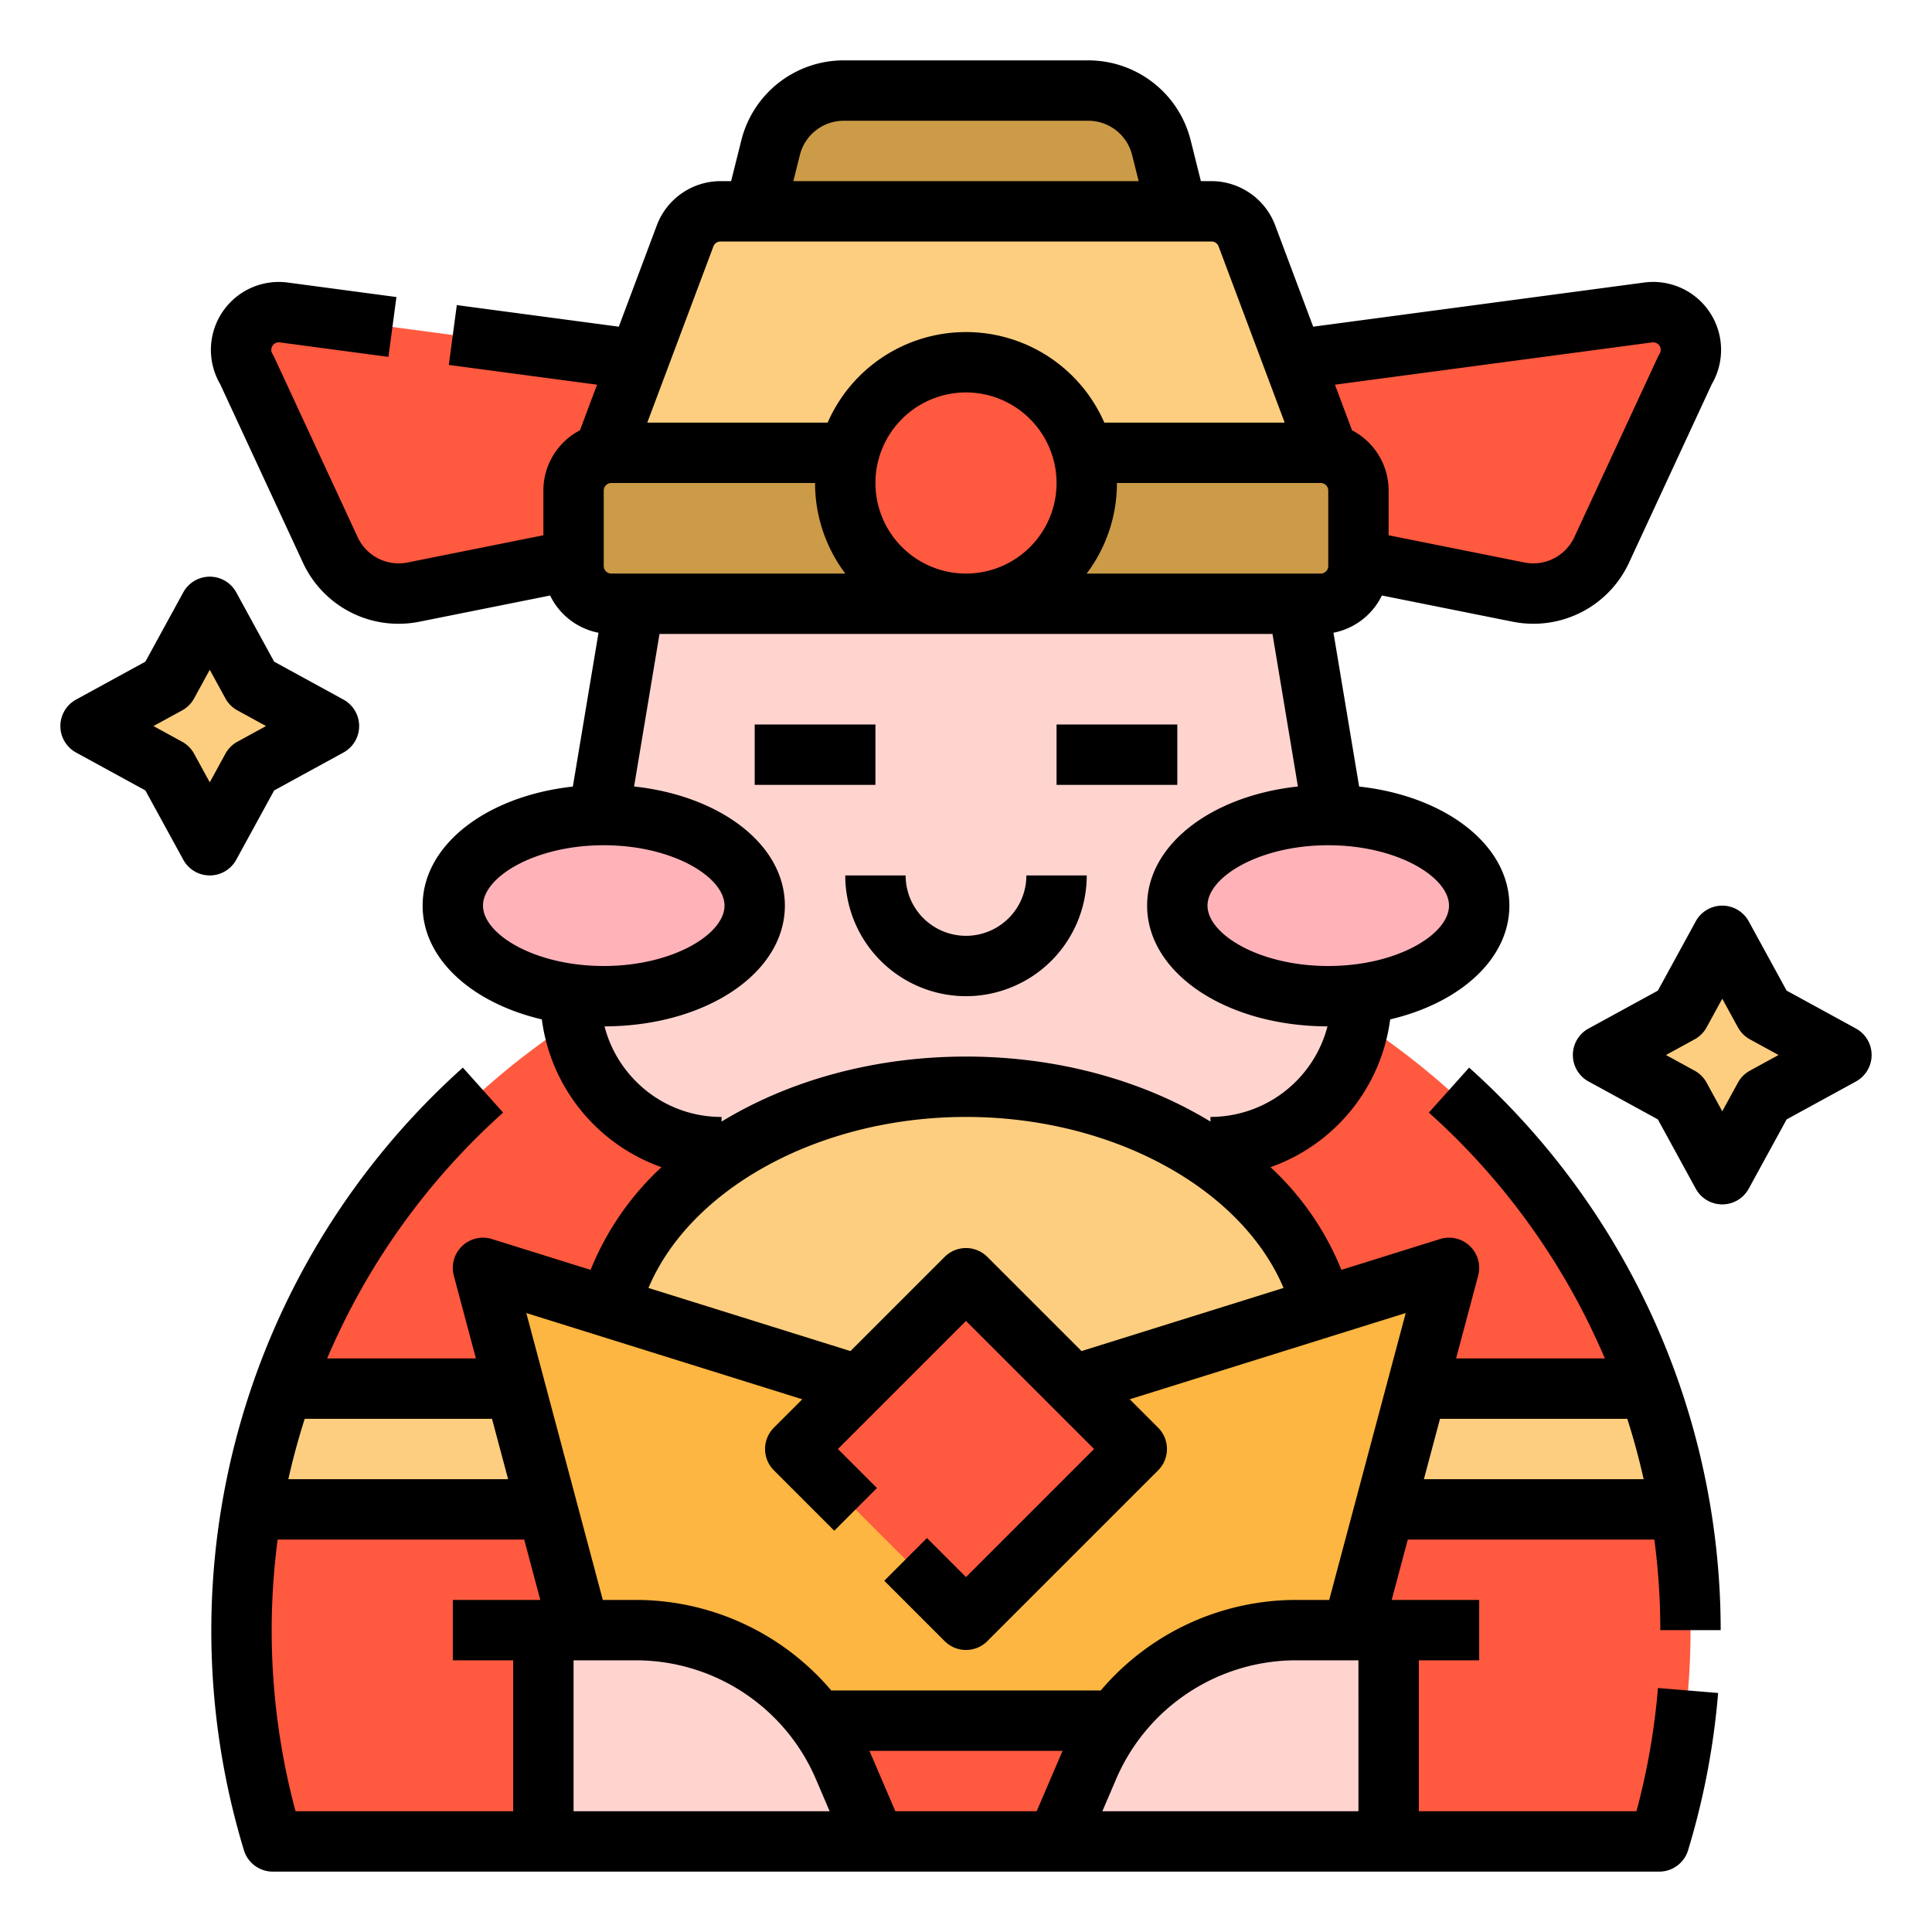
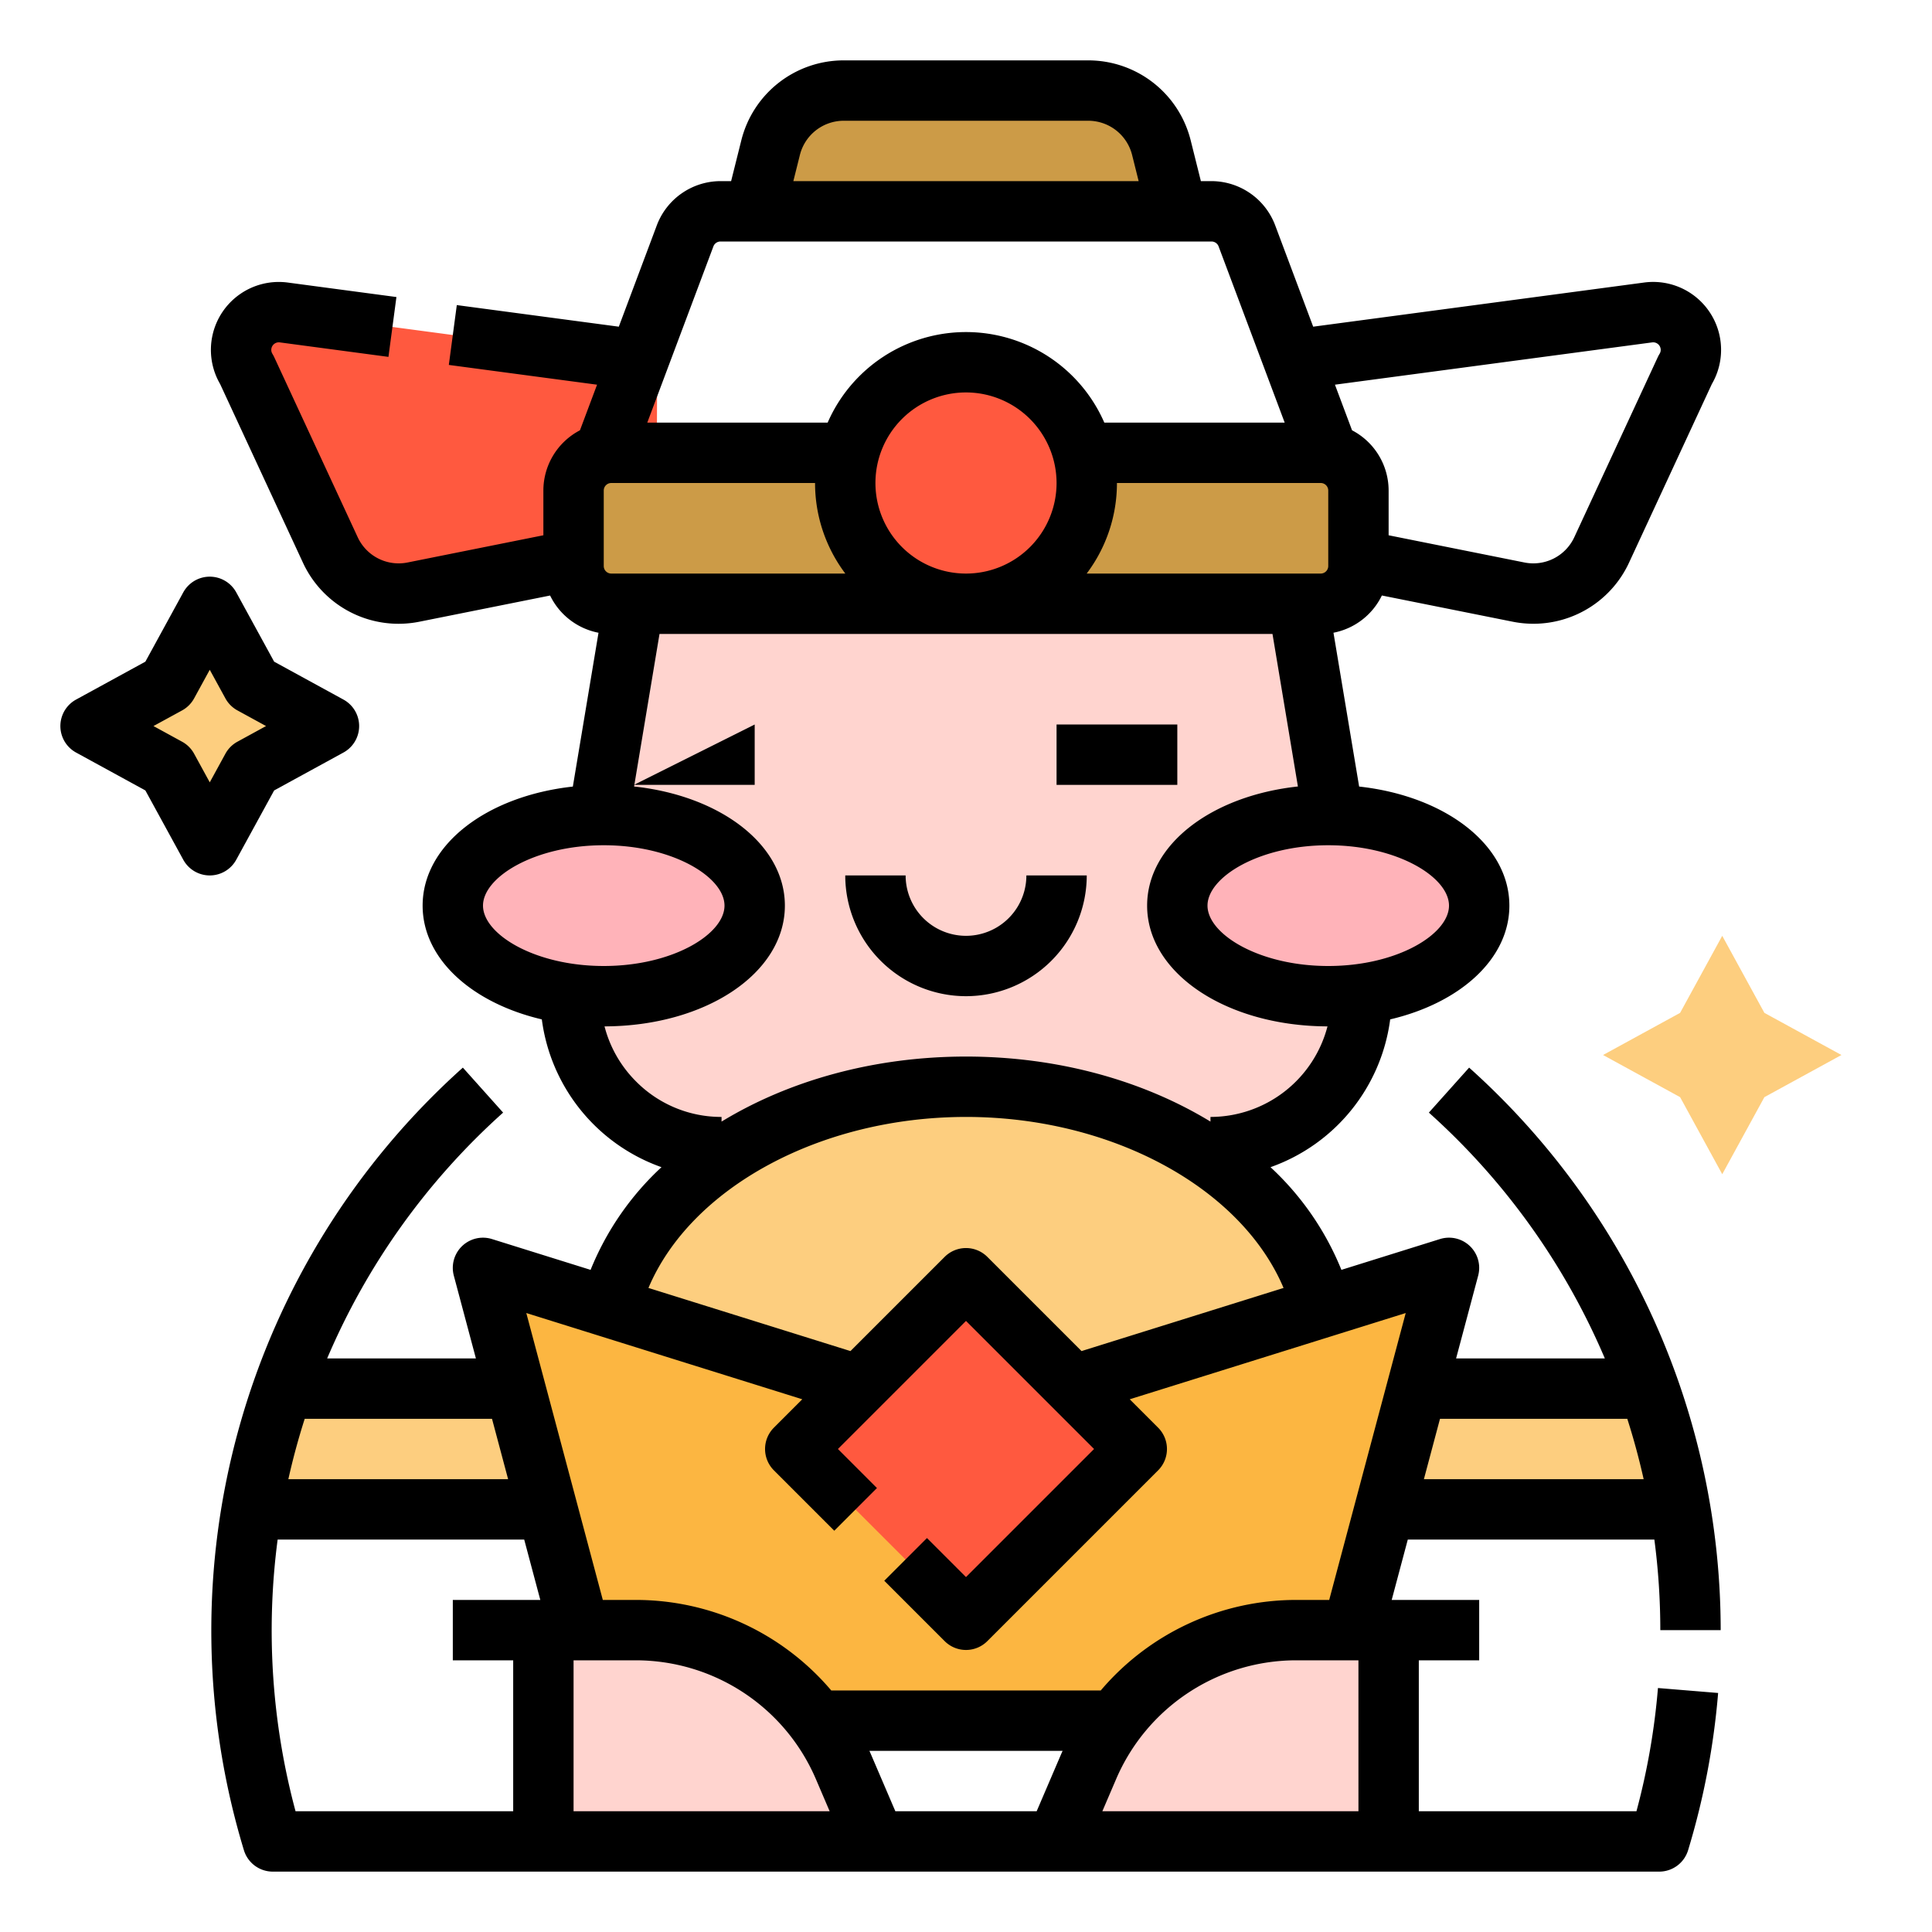
<svg xmlns="http://www.w3.org/2000/svg" id="Expand_Filled" height="512" viewBox="0 0 512 512" width="512" data-name="Expand Filled">
  <g id="_15_copy_2" data-name="15 copy 2">
    <g>
      <g>
        <path d="m312 56h-112l4.213-16.851a20 20 0 0 1 19.403-15.149h64.768a20 20 0 0 1 19.4 15.149z" fill="#cc9b47" />
-         <path d="m439.705 488a191.982 191.982 0 0 0 8.3-56c0-106.039-85.961-192-192-192s-192.005 85.961-192.005 192a191.982 191.982 0 0 0 8.3 56z" fill="#ff593f" />
        <path d="m66.656 400h378.688a190.556 190.556 0 0 0 -8.27-32h-362.148a190.556 190.556 0 0 0 -8.27 32z" fill="#fdce7f" />
        <path d="m320.782 304h-129.564a40 40 0 0 1 -39.455-46.576l16.237-97.424h176l16.237 97.424a40 40 0 0 1 -39.455 46.576z" fill="#ffd4cf" />
        <ellipse cx="256" cy="360" fill="#fdce7f" rx="96" ry="72" />
-         <path d="m402.4 156.905-64.4-12.905-.151-48 98.935-13.191a10 10 0 0 1 9.8 15.212l-22.11 47.686a20 20 0 0 1 -22.074 11.198z" fill="#ff593f" />
        <path d="m109.6 156.905 64.4-12.905.151-48-98.935-13.191a10 10 0 0 0 -9.8 15.212l22.11 47.686a20 20 0 0 0 22.074 11.198z" fill="#ff593f" />
        <rect fill="#cc9b47" height="40" rx="10" width="208" x="152" y="120" />
-         <path d="m352 120h-192l21.567-57.511a10 10 0 0 1 9.363-6.489h130.14a10 10 0 0 1 9.363 6.489z" fill="#fdce7f" />
        <path d="m352 456h-192l-32-120 128 40 128-40z" fill="#fcb641" />
        <path d="m280 488h88v-56h-24.436a60 60 0 0 0 -55.149 36.365z" fill="#ffd4cf" />
        <path d="m232 488h-88v-56h24.436a60 60 0 0 1 55.149 36.365z" fill="#ffd4cf" />
        <circle cx="256" cy="128" fill="#ff593f" r="32" />
        <ellipse cx="160" cy="240" fill="#ffb3b9" rx="40" ry="24" />
        <ellipse cx="352" cy="240" fill="#ffb3b9" rx="40" ry="24" />
        <path d="m256 264a32.036 32.036 0 0 1 -32-32h16a16 16 0 0 0 32 0h16a32.036 32.036 0 0 1 -32 32z" />
-         <path d="m200 192h32v16h-32z" />
+         <path d="m200 192v16h-32z" />
        <path d="m280 192h32v16h-32z" />
        <path d="m224 352h64v64h-64z" fill="#ff593f" transform="matrix(.707 -.707 .707 .707 -196.548 293.49)" />
        <path d="m438.422 408a183.5 183.5 0 0 1 1.578 24h16a200.3 200.3 0 0 0 -66.665-149.071l-10.67 11.922a184.2 184.2 0 0 1 46.635 65.149h-39.42l5.85-21.938a8 8 0 0 0 -10.116-9.7l-26.128 8.165a75.841 75.841 0 0 0 -18.786-27.213 48.174 48.174 0 0 0 31.712-39.165c18.6-4.377 31.588-16.065 31.588-30.149 0-16.08-16.93-29.036-39.815-31.556l-6.8-40.765a18.064 18.064 0 0 0 12.825-9.867l34.615 6.936a28.269 28.269 0 0 0 5.559.554 27.908 27.908 0 0 0 25.345-16.23l21.929-47.3a18 18 0 0 0 -17.936-26.9l-87.713 11.702-10.085-26.894a18.083 18.083 0 0 0 -16.854-11.68h-2.824l-2.7-10.791a27.959 27.959 0 0 0 -27.162-21.209h-64.768a27.959 27.959 0 0 0 -27.164 21.209l-2.698 10.791h-2.824a18.083 18.083 0 0 0 -16.854 11.68l-10.085 26.894-42.934-5.723-2.114 15.859 39.283 5.237-4.533 12.087a18.019 18.019 0 0 0 -9.693 15.966v11.853l-35.974 7.208a11.963 11.963 0 0 1 -13.244-6.719l-22.11-47.687a8.117 8.117 0 0 0 -.474-.875 2 2 0 0 1 1.961-3.042l28.784 3.838 2.114-15.859-28.784-3.838a18 18 0 0 0 -17.936 26.9l21.929 47.3a27.9 27.9 0 0 0 25.345 16.23 28.269 28.269 0 0 0 5.559-.554l34.615-6.936a18.064 18.064 0 0 0 12.825 9.867l-6.8 40.765c-22.88 2.513-39.81 15.469-39.81 31.549 0 14.084 12.988 25.772 31.59 30.149a48.174 48.174 0 0 0 31.71 39.165 75.841 75.841 0 0 0 -18.788 27.215l-26.128-8.165a8 8 0 0 0 -10.116 9.7l5.852 21.936h-39.42a184.209 184.209 0 0 1 46.634-65.149l-10.67-11.922a200.294 200.294 0 0 0 -58.023 207.4 8 8 0 0 0 7.659 5.671h367.41a8 8 0 0 0 7.653-5.67 199.769 199.769 0 0 0 7.958-41.673l-15.946-1.314a183.981 183.981 0 0 1 -5.697 32.657h-57.678v-40h16v-16h-23.187l4.267-16zm-.581-317.262a2 2 0 0 1 1.959 3.042 8.117 8.117 0 0 0 -.474.875l-22.11 47.687a11.972 11.972 0 0 1 -13.244 6.719l-35.972-7.208v-11.853a18.019 18.019 0 0 0 -9.693-15.966l-4.533-12.087zm-6.592 285.262q2.523 7.887 4.336 16h-58.239l4.267-16zm-47.249-136c0 7.553-13.685 16-32 16s-32-8.447-32-16 13.685-16 32-16 32 8.447 32 16zm-34-112a2 2 0 0 1 2 2v20a2 2 0 0 1 -2 2h-62.02a39.788 39.788 0 0 0 8.02-24zm-138.026-86.91a11.982 11.982 0 0 1 11.642-9.09h64.768a11.982 11.982 0 0 1 11.642 9.09l1.728 6.91h-91.508zm-22.916 24.21a2.008 2.008 0 0 1 1.872-1.3h130.14a2.008 2.008 0 0 1 1.872 1.3l17.514 46.7h-47.8a40 40 0 0 0 -73.32 0h-47.8zm90.942 62.7a24 24 0 1 1 -24-24 24.028 24.028 0 0 1 24 24zm-120 2a2 2 0 0 1 2-2h54a39.788 39.788 0 0 0 8.02 24h-62.02a2 2 0 0 1 -2-2zm-32 110c0-7.553 13.685-16 32-16s32 8.447 32 16-13.685 16-32 16-32-8.447-32-16zm40.588 46.626a31.9 31.9 0 0 1 -8.383-14.626c26.818-.072 47.795-14.1 47.795-32 0-16.114-17-29.092-39.961-31.572l6.738-40.428h162.446l6.738 40.428c-22.961 2.48-39.961 15.458-39.961 31.572 0 17.9 20.977 31.928 47.8 32a32.077 32.077 0 0 1 -31.013 24v1.236c-17.874-10.89-40.456-17.236-64.787-17.236s-46.913 6.346-64.782 17.236v-1.236a31.75 31.75 0 0 1 -22.63-9.374zm87.412 9.374c38.609 0 72.927 18.775 84.155 45.32l-53.536 16.73-24.962-24.962a8 8 0 0 0 -11.314 0l-24.962 24.962-53.536-16.73c11.228-26.545 45.546-45.32 84.155-45.32zm-125.613 80 4.267 16h-58.239q1.809-8.106 4.336-16zm5.613 64v40h-57.678a184.688 184.688 0 0 1 -4.744-72h65.342l4.267 16h-23.187v16zm16 40v-40h16.436a51.941 51.941 0 0 1 47.8 31.517l3.632 8.483zm129.062-14.786-6.337 14.786h-37.45l-6.337-14.786c-.174-.407-.353-.812-.534-1.214h51.196c-.185.4-.364.807-.538 1.214zm-60.762-17.214a67.918 67.918 0 0 0 -51.86-24h-8.69l-20.275-76.034 73.138 22.856-7.521 7.521a8 8 0 0 0 0 11.314l16 16 11.308-11.314-10.341-10.343 33.941-33.941 33.941 33.941-33.941 33.941-10.343-10.341-11.314 11.314 16 16a8 8 0 0 0 11.314 0l45.255-45.255a8 8 0 0 0 0-11.314l-7.521-7.521 73.138-22.856-20.275 76.032h-8.69a67.918 67.918 0 0 0 -51.86 24zm139.7 32h-67.868l3.636-8.483a51.941 51.941 0 0 1 47.796-31.517h16.436z" />
      </g>
      <path d="m456.412 248 11.168 20.42 20.42 11.168-20.42 11.168-11.168 20.421-11.168-20.421-20.421-11.168 20.421-11.168z" fill="#fdce7f" />
-       <path d="m456.412 319.177a8 8 0 0 1 -7.019-4.161l-10.044-18.365-18.365-10.045a8 8 0 0 1 0-14.037l18.365-10.044 10.044-18.364a8 8 0 0 1 14.037 0l10.045 18.364 18.364 10.044a8 8 0 0 1 0 14.037l-18.364 10.045-10.045 18.365a8 8 0 0 1 -7.018 4.161zm-14.912-39.589 7.588 4.15a8.014 8.014 0 0 1 3.18 3.18l4.149 7.587 4.15-7.587a8 8 0 0 1 3.179-3.18l7.587-4.15-7.587-4.15a7.984 7.984 0 0 1 -3.179-3.179l-4.15-7.587-4.149 7.587a8 8 0 0 1 -3.18 3.179z" />
      <path d="m55.588 160.823 11.168 20.421 20.421 11.168-20.421 11.168-11.168 20.42-11.168-20.42-20.42-11.168 20.42-11.168z" fill="#fdce7f" />
      <path d="m55.588 232a8 8 0 0 1 -7.018-4.161l-10.045-18.364-18.364-10.044a8 8 0 0 1 0-14.037l18.364-10.045 10.045-18.365a8 8 0 0 1 7.018-4.161 8 8 0 0 1 7.019 4.161l10.044 18.365 18.365 10.045a8 8 0 0 1 0 14.037l-18.365 10.044-10.044 18.364a8 8 0 0 1 -7.019 4.161zm-14.916-39.588 7.587 4.15a7.984 7.984 0 0 1 3.179 3.179l4.15 7.587 4.149-7.587a8 8 0 0 1 3.18-3.179l7.588-4.15-7.588-4.15a8.014 8.014 0 0 1 -3.18-3.18l-4.149-7.582-4.15 7.587a8 8 0 0 1 -3.179 3.18z" />
    </g>
  </g>
</svg>